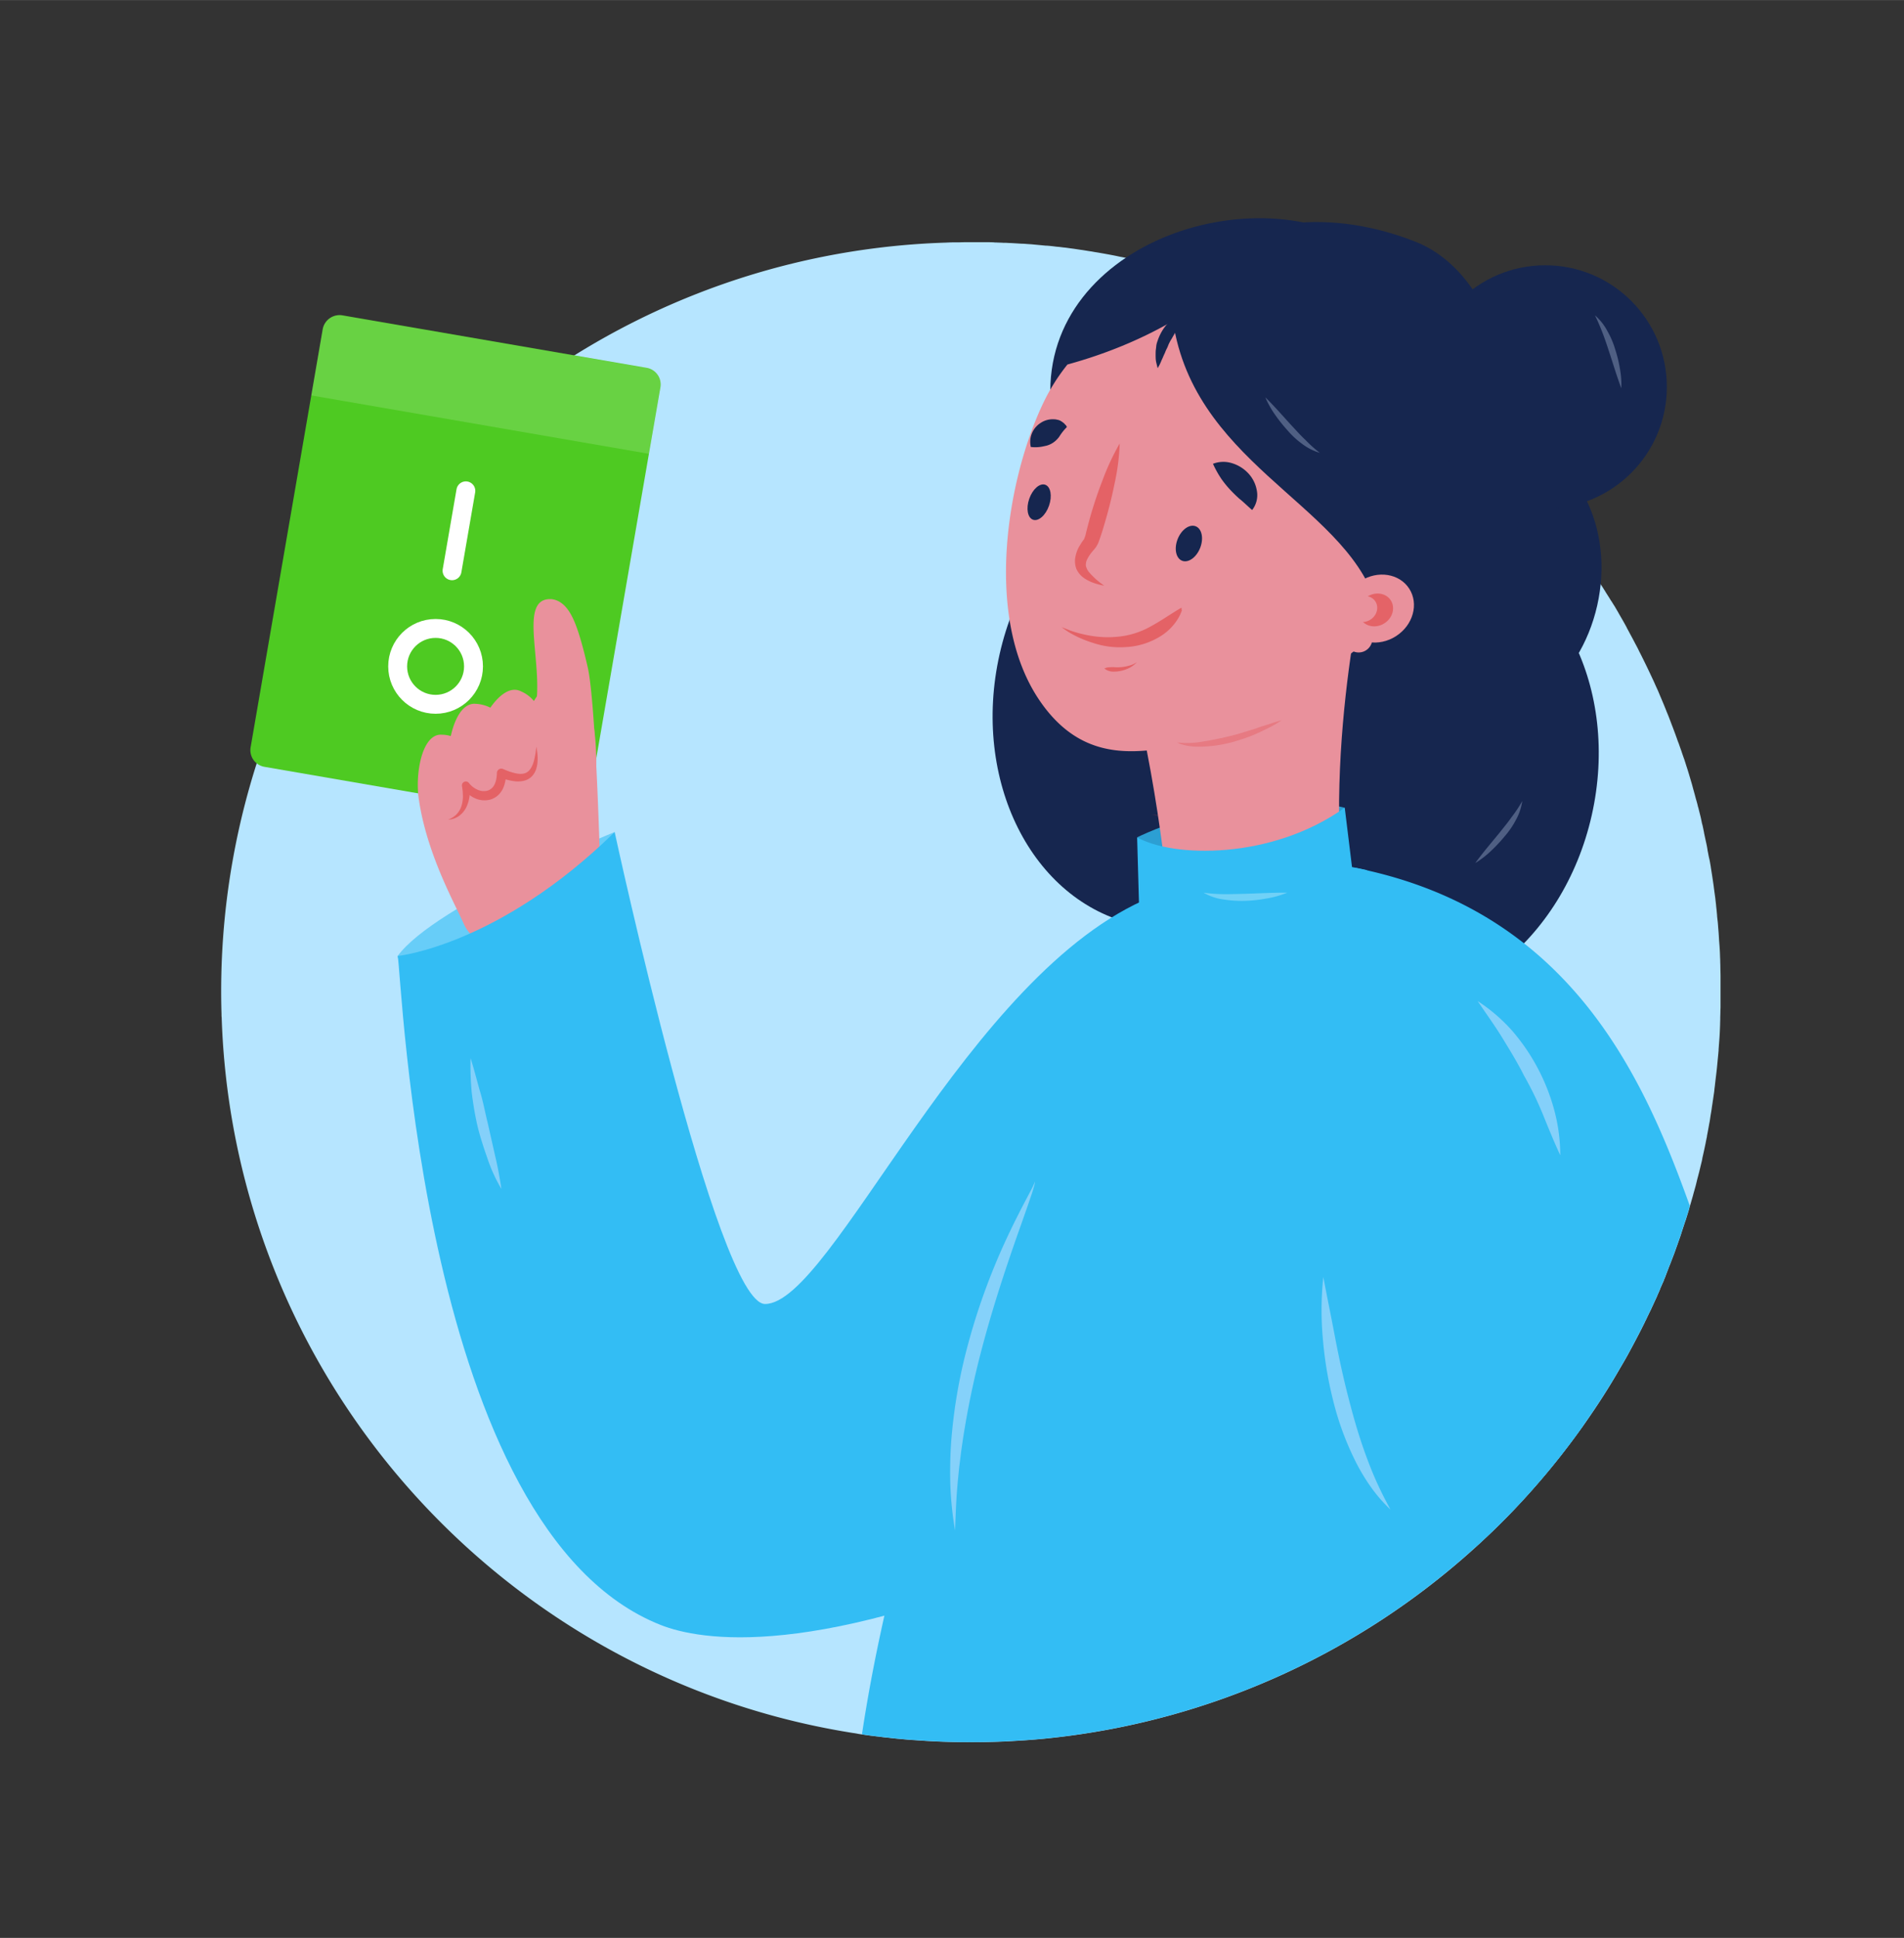
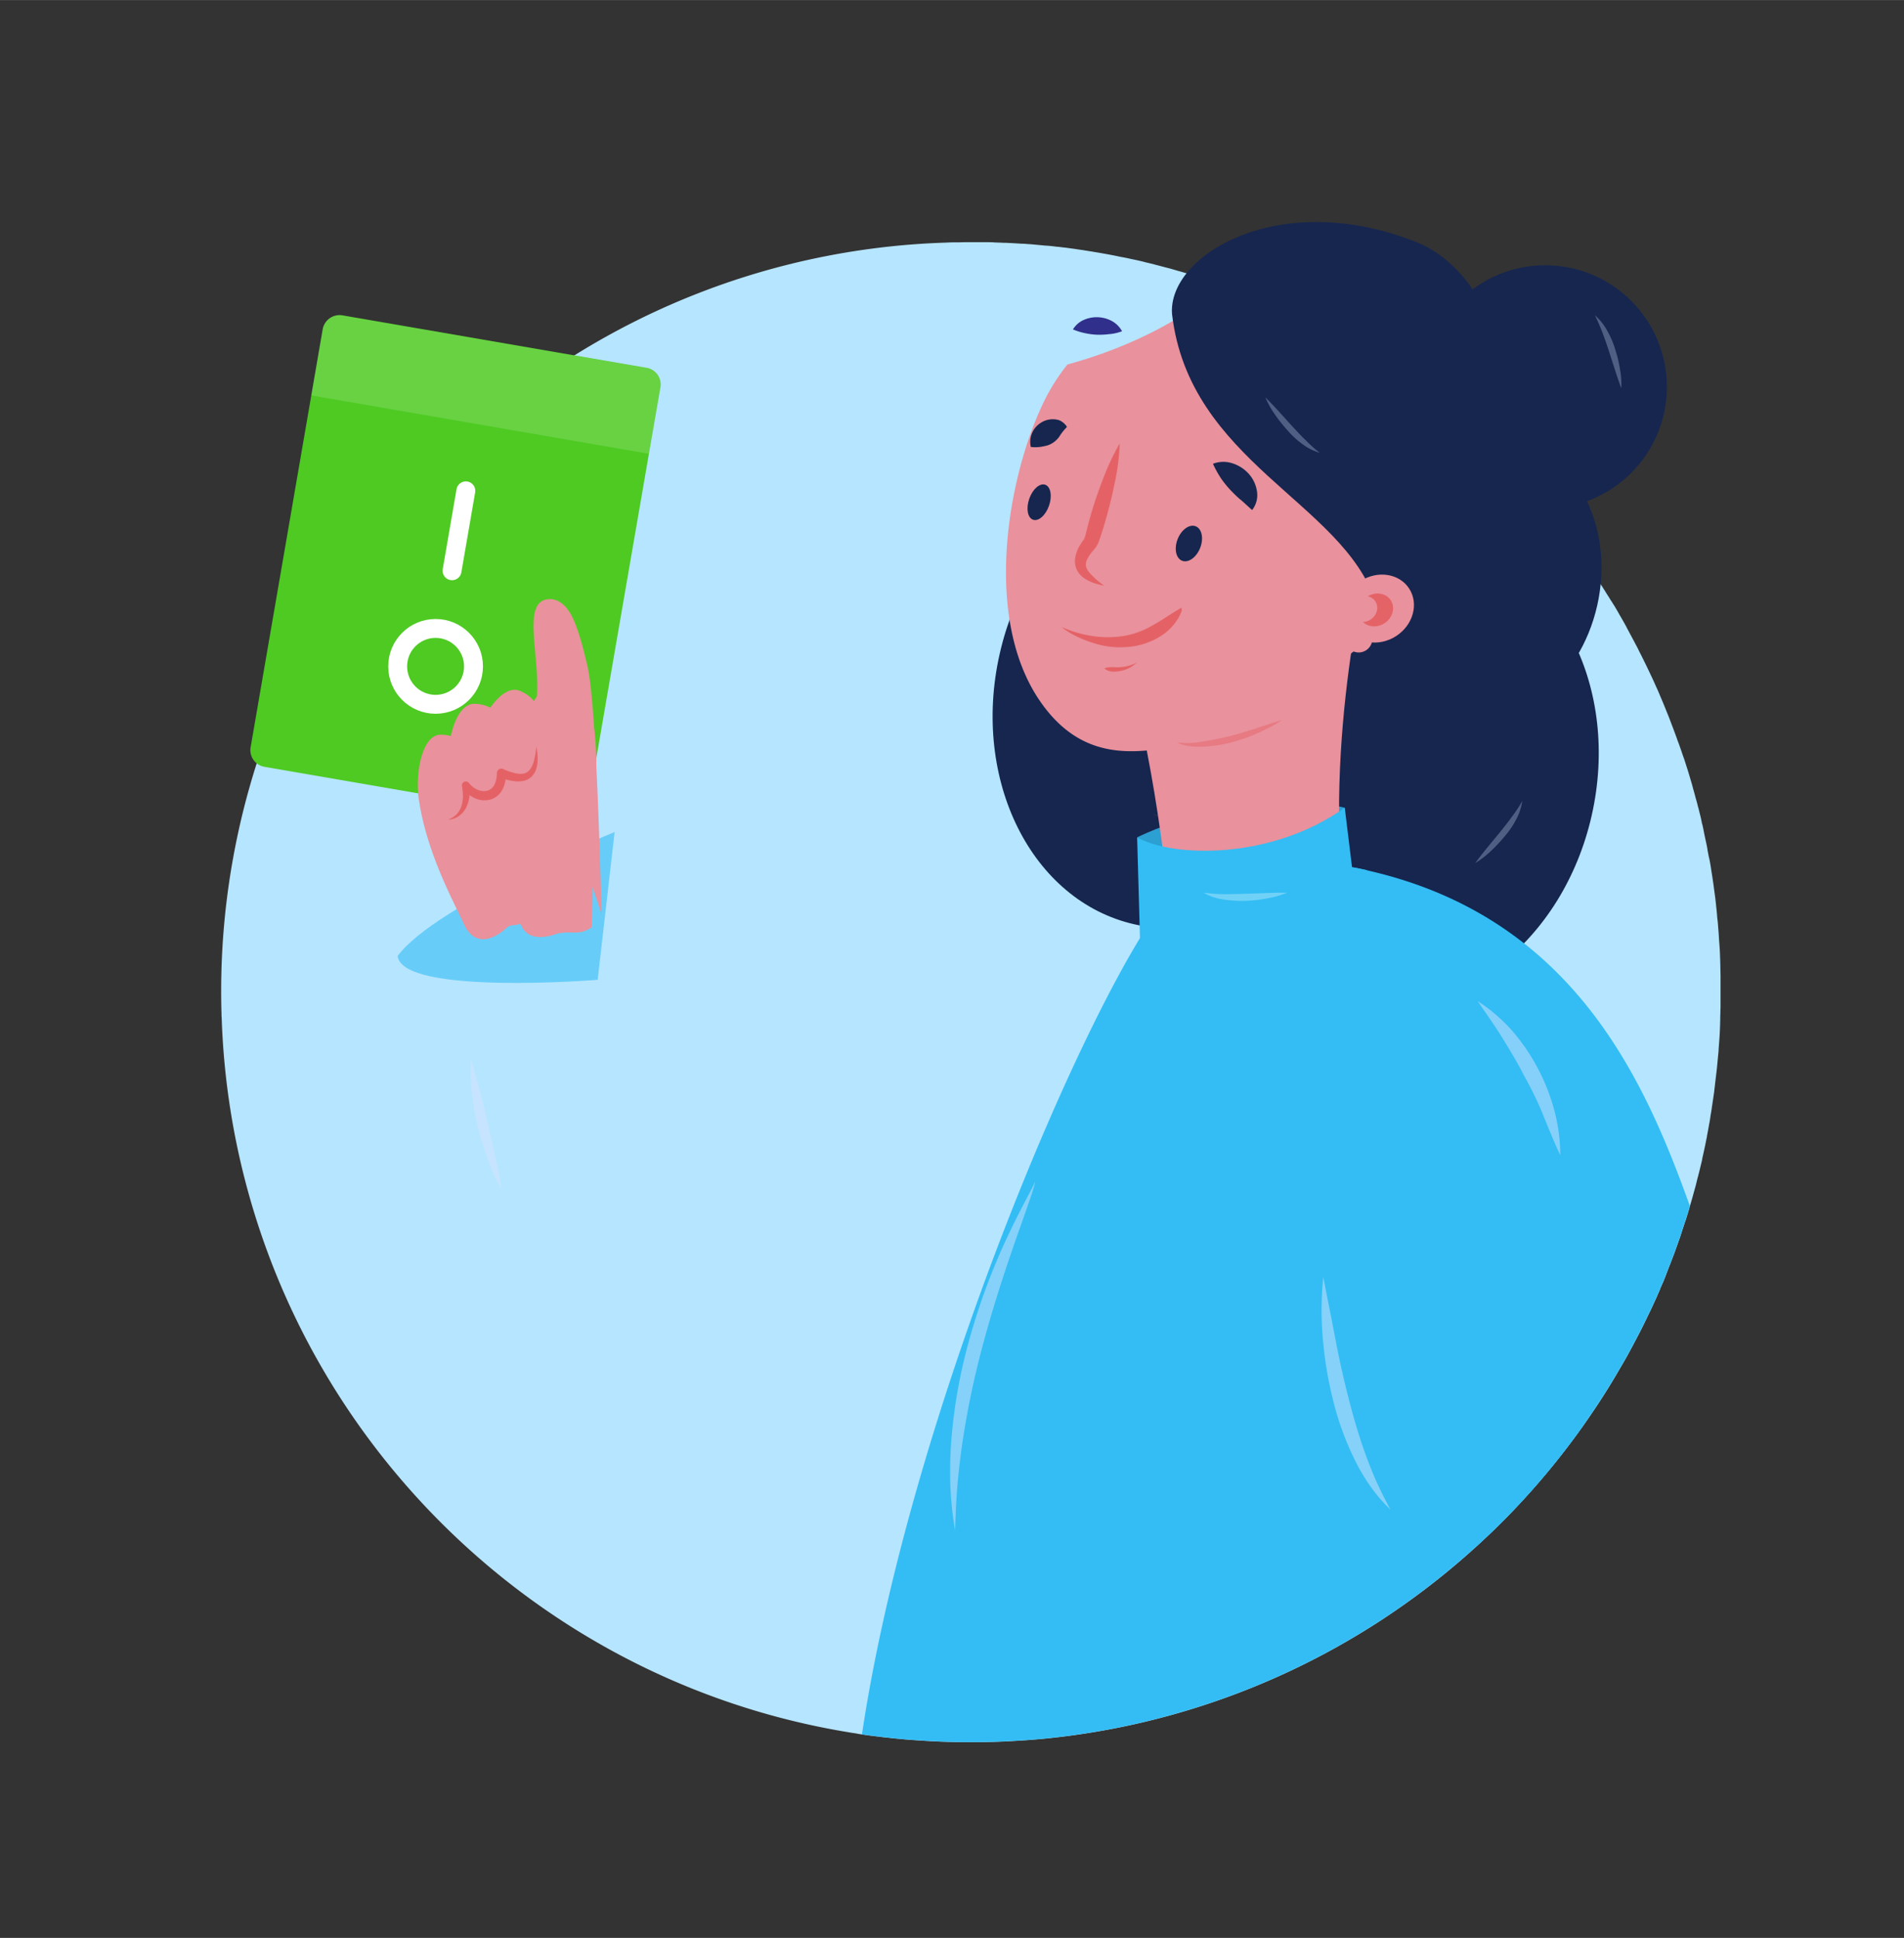
<svg xmlns="http://www.w3.org/2000/svg" width="426.51mm" height="434.01mm" viewBox="0 0 1209 1230.2">
  <rect x="0" y="0" width="1209" height="1230.2" fill="#333333" stroke="none" />
  <defs>
    <style>.cls-1{fill:#b6e5ff;}.cls-2{fill:#16264f;}.cls-3{fill:#4eca22;}.cls-4,.cls-5{fill:none;stroke:#fff;}.cls-4{stroke-linecap:round;stroke-linejoin:round;stroke-width:12px;}.cls-5{stroke-miterlimit:10;stroke-width:12px;}.cls-10,.cls-25,.cls-6{fill:#fff;}.cls-12,.cls-6{opacity:0.15;}.cls-20,.cls-25,.cls-6{isolation:isolate;}.cls-24,.cls-7,.cls-8{fill:#33bdf4;}.cls-8{opacity:0.8;}.cls-22,.cls-9{opacity:0.5;}.cls-11{fill:#dc7fa3;}.cls-13{fill:#c63d4e;}.cls-14{fill:#30308c;}.cls-15{fill:#e9919c;}.cls-16{fill:#3d389a;}.cls-17,.cls-20{opacity:0.6;}.cls-18,.cls-20,.cls-26{fill:#e14444;}.cls-19,.cls-22,.cls-23{fill:#d7e5ff;}.cls-19{opacity:0.3;}.cls-21,.cls-25{opacity:0.3;}.cls-24,.cls-26{opacity:0.6;}</style>
  </defs>
  <g id="Layer_4" data-name="Layer 4">
    <path class="cls-1" d="M1092.51,620.21v18.85c0,1-.09,2.19-.09,3.23,0,1.24-.1,2.57-.1,3.9v.39c0,1.23-.09,2.57-.09,3.8-.1,2.67-.19,5.43-.38,8.09-.1,1.33-.19,2.76-.29,4s-.19,2.47-.28,3.71v.67c-.1,1-.19,2.09-.29,3.14,0,.28-.09.57-.09.86l-.29,3c0,.38-.09.67-.09,1.05-.1.95-.19,2-.29,2.95-.29,2.85-.67,5.71-1,8.56-.09.77-.19,1.62-.28,2.48s-.19,1.52-.29,2.28c-.09,1.34-.28,2.57-.47,3.81l-.48,3.33c-.19,1-.29,2.1-.48,3.14s-.28,2.1-.47,3.24c-.19,1.33-.48,2.76-.67,4.09s-.38,2.76-.66,4.09c0,.19-.1.29-.1.48-.28,1.62-.57,3.14-.86,4.76-.19,1-.38,2-.57,3a4.53,4.53,0,0,1-.19,1.14c-.19,1-.47,2.19-.66,3.33-.67,3.24-1.34,6.38-2.1,9.61v.19c-.19,1.15-.47,2.29-.76,3.43-.09.29-.09.48-.19.76-.19.76-.38,1.62-.57,2.38s-.38,1.62-.57,2.38c-.29.95-.48,1.9-.76,2.86-.38,1.33-.67,2.66-1,4-.14.59-.3,1.2-.46,1.82l-.59,2.09-.09.38c-.38,1.23-.67,2.38-1,3.61-.62,2.17-1.24,4.28-1.86,6.43l-.42,1.47c0,.19-.1.29-.1.48-.76,2.47-1.52,4.95-2.28,7.33-.19.47-.38,1-.57,1.62-.67,2-1.34,4.09-2,6.09-.76,2.57-1.72,5-2.57,7.52-.48,1.33-1,2.76-1.43,4s-.95,2.57-1.43,3.81l-1.42,3.71-.1.29c-.48,1.23-1,2.38-1.43,3.61l-1.43,3.72c0,.09-.09.19-.09.28-.38,1.05-.76,2-1.24,3.05a4.62,4.62,0,0,1-.47,1.23c-.38.86-.76,1.72-1.15,2.57a5.93,5.93,0,0,1-.38.86c-.09.19-.19.48-.28.67a17.49,17.49,0,0,1-.76,1.9c-.38.95-.86,1.9-1.24,2.86s-.86,1.9-1.24,2.76-.76,1.61-1.14,2.47-.86,1.81-1.24,2.67a20.23,20.23,0,0,1-1,2.09l-1.33,2.76c-.57,1.14-1,2.19-1.62,3.33-.67,1.52-1.52,3.05-2.28,4.66-2.29,4.48-4.57,8.86-6.95,13.23-2.19,4.19-4.57,8.28-7,12.38q-5.1,8.87-10.56,17.38-2.8,4.38-5.71,8.69-3.37,5-6.88,10a476.34,476.34,0,0,1-44,53.44q-11.58,12.14-24,23.38a476.46,476.46,0,0,1-269.18,121.37c-8.86,1-17.71,1.62-26.65,2.1-2.86.19-5.71.28-8.57.38q-11.8.39-23.62.23-14.32-.19-28.63-1.28c-2.09-.09-4.19-.28-6.28-.47-3.33-.29-6.57-.58-9.9-1-2.29-.19-4.47-.47-6.66-.76-3.53-.39-7-.84-10.49-1.37l-2.27-.34c-1.33-.29-2.66-.48-4-.67l-3.43-.57c-140.58-23.41-261-108.78-331.31-227.85A473.87,473.87,0,0,1,140.76,646a15.91,15.91,0,0,1-.1-2.18A474.87,474.87,0,0,1,283,290c5.43-5.42,11-10.66,16.76-15.7A473.73,473.73,0,0,1,600.27,154c2.09-.09,4.09-.19,6.18-.19h2.95c2.1-.09,4.19-.09,6.28-.09h9.14c2,0,4.09,0,6.09.09a9.82,9.82,0,0,0,1.71.1c1.43.09,3,.09,4.38.19,1,0,2,0,3,.09l2.38.1,1.52.09,4.76.29c1.14,0,2.28.09,3.43.19l2.85.19,6.09.57,2.86.28h.47c1.72.1,3.33.29,5,.48.48.1.95.1,1.43.19,1.52.1,3,.29,4.38.48,1.24.09,2.57.28,3.81.47l2.95.38,3.14.48,2.66.38,2.95.48c1,.19,2,.28,3,.47l1.62.29,1.81.28c3.81.67,7.61,1.34,11.42,2.1l2.66.57c2.1.38,4.1.76,6.19,1.23l2.19.48c2,.38,4,.86,6,1.33,1.71.48,3.42.86,5,1.24,3,.76,5.9,1.52,8.76,2.28.66.2,1.23.29,1.81.48,1.61.38,3.23.86,4.85,1.33l2.28.67,1.43.38c.86.29,1.71.48,2.57.76,4.28,1.24,8.57,2.57,12.75,4,1.72.57,3.34,1.14,5,1.71l2.57.86c1.62.57,3.14,1,4.66,1.62l1.52.57,3.81,1.43c1.81.66,3.52,1.33,5.24,2l4.56,1.81.29.1,4,1.62a4.78,4.78,0,0,0,1,.47c.29.1.67.29,1,.38,1.23.57,2.57,1.05,3.8,1.62,1.62.67,3.24,1.43,4.86,2.09l3.61,1.62c.58.19,1,.48,1.62.67,1.53.66,2.95,1.33,4.48,2l4.28,2,1,.47c1.42.67,2.85,1.43,4.28,2.1h.09c1.53.76,3.05,1.61,4.67,2.37,1.42.67,2.85,1.43,4.28,2.19,2.19,1.15,4.28,2.29,6.38,3.43,1.14.57,2.19,1.24,3.33,1.81l4.57,2.57c1.23.76,2.57,1.43,3.8,2.19l1.24.76c1.43.76,2.67,1.52,4.09,2.38l4.29,2.57c.09,0,.19.09.28.19,1,.57,2.1,1.24,3.14,1.9.76.48,1.62,1.05,2.38,1.52,1,.67,2.19,1.34,3.24,2q2,1.29,4,2.57c1.8,1.14,3.61,2.38,5.32,3.52,1.24.86,2.48,1.72,3.81,2.57s2.67,1.81,4,2.76c1.9,1.34,3.81,2.76,5.71,4.1l3.14,2.28c1.33,1,2.57,1.9,3.81,2.86,3,2.28,6.09,4.56,9,6.94l3.33,2.67,1.14.95c1.14.86,2.29,1.9,3.43,2.76s2.19,1.81,3.23,2.67c3,2.47,5.91,4.94,8.76,7.51,1.33,1.15,2.57,2.38,3.9,3.53s2.57,2.28,3.91,3.52l3.8,3.52,3.71,3.52.19.19c1.15,1.05,2.19,2.09,3.24,3.14.19.19.38.29.48.48,1,.95,2,1.9,3,2.85l.66.67,1.15,1.14,1.52,1.52c.76.86,1.62,1.62,2.38,2.48l2.09,2.09a6.51,6.51,0,0,0,.76.86l2.76,2.95c1.43,1.52,2.86,3.05,4.29,4.66l2.66,3a9,9,0,0,1,1,1c.67.67,1.34,1.43,2,2.19.29.38.57.67.86,1.05s.85.95,1.24,1.42c1.61,1.81,3.14,3.62,4.66,5.43.57.67,1,1.24,1.52,1.81l1.81,2.19c.57.76,1.14,1.42,1.71,2.09,1.05,1.24,2.1,2.47,3.05,3.71.86,1,1.71,2.1,2.47,3.14,1.43,1.81,2.86,3.71,4.29,5.52.76.95,1.42,2,2.19,2.95.19.29.38.48.57.77.85,1.14,1.71,2.18,2.47,3.33,1,1.23,1.9,2.57,2.86,3.9l1.14,1.71q1.27,1.86,2.57,3.71c1,1.43,2,2.95,3,4.38s2.09,3.05,3.14,4.67c.86,1.33,1.81,2.76,2.66,4.09,0,0,.1,0,.1.09.76,1.14,1.43,2.29,2.19,3.43.28.48.57.95.86,1.43.57.85,1.14,1.81,1.71,2.66l1.33,2.19a.1.1,0,0,1,.1.1c.66.95,1.23,2,1.9,3a6.78,6.78,0,0,1,.48.76c.66,1.15,1.33,2.29,2,3.43l.48.86c.86,1.52,1.71,2.95,2.57,4.47s1.71,3,2.57,4.66v.1c.86,1.52,1.62,3,2.47,4.57s1.62,3,2.48,4.66,1.71,3.14,2.47,4.76,1.62,3.14,2.38,4.76c1.62,3.23,3.14,6.37,4.67,9.61l2.28,4.85c.76,1.62,1.43,3.24,2.19,4.86s1.43,3.23,2.09,4.85c1.34,3.14,2.67,6.28,3.91,9.42.09.29.28.67.38,1,.66,1.52,1.23,2.95,1.8,4.47.67,1.71,1.24,3.33,1.91,5l1.71,4.57c.19.48.29.86.48,1.33.47,1.24.85,2.48,1.33,3.72a14.59,14.59,0,0,1,.67,1.8c.47,1.24.85,2.48,1.33,3.72.47,1.52,1,2.95,1.52,4.47.1.29.19.48.29.76.47,1.43.95,2.95,1.42,4.47.1.29.19.58.29.86,1.05,3.24,2,6.57,3,9.9.48,1.62.86,3.24,1.33,4.85.19.57.29,1.15.48,1.72.38,1.33.66,2.57,1.05,3.9.47,1.52.85,3,1.23,4.66a6.84,6.84,0,0,1,.38,1.33c.38,1.53.76,3,1.15,4.57s.66,3.05,1,4.67c.1.28.19.66.29,1,.38,1.62.66,3.14,1,4.76v.19c.39,1.81.77,3.62,1.15,5.33s.76,3.43,1,5.14l.1.76c.38,1.62.57,3.14,1,4.86s.67,3.52,1,5.23v.19c.67,4.19,1.33,8.38,1.91,12.57.09,1,.28,2,.38,3,.19,1.33.38,2.76.57,4.09.09.86.19,1.72.28,2.57.1.57.1,1,.19,1.53l.1,1.23c.09.86.19,1.72.28,2.48.1,1,.19,2.09.29,3.14a21.91,21.91,0,0,0,.19,2.19c.1.85.19,1.71.29,2.57.09,1.14.19,2.28.28,3.52l.29,3.62c0,.57.09,1.14.09,1.71.1.95.1,2,.19,3,.19,2.37.38,4.75.48,7.13l.09,2.38c0,.86.1,1.81.1,2.76,0,1.24.09,2.48.09,3.71C1092.42,615.83,1092.51,618,1092.51,620.21Z" />
    <ellipse class="cls-2" transform="translate(217.37 1253.4) rotate(-77.3)" cx="892.34" cy="490.79" rx="148.47" ry="121.37" />
    <ellipse class="cls-2" transform="translate(156.45 1079.5) rotate(-77.3)" cx="753.14" cy="441.92" rx="148.47" ry="121.37" />
    <path class="cls-3" d="m204.91 209a10.94 10.94 0 0 1 12.56-8.85l193 33.31a10.74 10.74 0 0 1 8.86 12.47l-45.87 265.31a10.74 10.74 0 0 1-12.46 8.85l-193-33.31a10.74 10.74 0 0 1-8.85-12.47l45.76-265.31z" />
    <line class="cls-4" x1="287.04" x2="295.8" y1="362.29" y2="311.56" />
    <circle class="cls-5" cx="276.59" cy="423" r="24.08" />
    <path class="cls-6" d="m204.91 209a10.77 10.77 0 0 1 12.46-8.76l193 33.31a10.74 10.74 0 0 1 8.87 12.45l-7.24 42.05-214.33-37.05 7.24-42z" />
    <path class="cls-7" d="M1005.31,904.94a476.34,476.34,0,0,1-44,53.44q-11.58,12.14-24,23.38a476.46,476.46,0,0,1-269.18,121.37c-8.86,1-17.71,1.62-26.65,2.1-2.86.19-5.71.28-8.57.38q-11.8.39-23.62.23-14.32-.19-28.63-1.28c-2.09-.09-4.19-.28-6.28-.47-3.33-.29-6.57-.58-9.9-1-2.29-.19-4.47-.47-6.66-.76-3.53-.39-7-.84-10.49-1.37,34.13-227.75,169.06-523.24,203.93-539.26,29-13.31,76.77-12.79,100.92-11.48,3.13.17,5.86.35,8.1.52h0c2.54.49,5,1,7.51,1.58,1,1.47,3.07,4.51,6,9C897.38,597.93,976.88,731.06,1005.31,904.94Z" />
    <path class="cls-8" d="m792.86 580.63s20.89-8.5 61-67.89c-63-15.73-131.79 18.78-131.79 18.78z" />
    <g class="cls-9">
      <path class="cls-10" d="M738,291.73c.25.29.75.17,1-.07a.65.65,0,0,0-.08-1l-14.13-11.11h0c-.24-.29-.74-.17-1,.08h0a.64.64,0,0,0,.08,1L738,291.73Z" />
      <circle class="cls-10" cx="717.73" cy="274.76" r="1.7" />
    </g>
    <path class="cls-11" d="m705.93 367.15a3.31 3.31 0 0 0-1.23-1.46l-0.62-0.37a9.12 9.12 0 0 0-2.44-0.64l-1.65 7.6c0 0.54 0 1.24-0.09 1.78a6 6 0 0 0 6.5 5.78h0.17c1.06-5.74 1.04-10.12-0.64-12.69z" />
    <g class="cls-12">
      <path class="cls-13" d="M746.71,516c2.53-.38,5.2-1,7.69-1.52a29.55,29.55,0,0,1,3.8-1l3.79-1c5.12-1.3,10-3.07,15-4.7,2.39-1.05,5-1.81,7.44-2.69s4.85-1.76,7.47-2.52c-2.11,1.51-4.42,2.9-6.74,4.28s-4.7,2.43-7,3.65a58.28,58.28,0,0,1-7.33,3.18c-2.59.92-5,1.8-7.64,2.56A72.38,72.38,0,0,1,747.37,519a37.08,37.08,0,0,1-16-2.07A52.1,52.1,0,0,0,746.71,516Z" />
    </g>
    <path class="cls-14" d="M704.15,212.1a53.15,53.15,0,0,1-7.28.37,45.76,45.76,0,0,1-7.23-.86,41.1,41.1,0,0,1-8.33-2.52,15.12,15.12,0,0,1,7.1-6.13,20.36,20.36,0,0,1,17.36.67,16.34,16.34,0,0,1,6.7,6.61A28.4,28.4,0,0,1,704.15,212.1Z" />
    <path class="cls-15" d="m715.29 421.5c20.58 73.24 27.27 155.81 27.27 155.81l111.86 2.24c-15-109.28 15.41-227.81 15.41-227.81s-97.57 29.63-154.54 69.76z" />
    <ellipse class="cls-2" transform="translate(375.9 1206.1) rotate(-77.3)" cx="942.03" cy="368.01" rx="90.54" ry="74.01" />
-     <path class="cls-2" d="m844.55 155.47 10.77 69.84s-167.74 131.41-185.79 46.85c-23-106.87 111-160.88 190-120 41.2 21.33-14.98 3.31-14.98 3.31z" />
    <path class="cls-16" d="m825.66 261.87c4.71 0.61 3.72 8-1 7.44-4.87-0.56-3.66-8.04 1-7.44z" />
    <path class="cls-15" d="M953.57,368s-12.85,31.4-61.38,31c-34.44-.18-66.67,61-122.45,70.48-35.17,5.45-77.59,22.14-109.6-24.78-35.83-52.48-20.66-141.13,2.49-189.26a124.71,124.71,0,0,1,15.17-24.07c77.46-21.22,111.33-62.15,111.33-62.15Z" />
    <path class="cls-2" d="m898.81 153.43c59.23 23.29 75.93 126.49 62.25 198.31-12.69 66.61-52.35 106.24-87.71 30.09-20.78-63.05-118.15-88.66-129.11-182.34-3.12-37.15 67.38-80.37 154.57-46.06z" />
    <circle class="cls-2" cx="981.19" cy="245.59" r="77.22" />
-     <path class="cls-2" d="M744.43,202.42a30.61,30.61,0,0,0-7.28,9,31.94,31.94,0,0,0-2.22,5.28,12.45,12.45,0,0,0-.72,2.81c-.08,1.07-.21,2-.34,2.89a52.5,52.5,0,0,0,0,5.62,17.33,17.33,0,0,0,.52,2.86l.69,2.81a28.21,28.21,0,0,0,2.47-5c.83-1.61,1.33-3.13,2.17-4.74a20.25,20.25,0,0,1,1-2.35,18.67,18.67,0,0,0,1-2.19,14.83,14.83,0,0,1,1-2.19A19.07,19.07,0,0,1,744,215c1.59-2.85,3.22-5.53,5.13-8.45s3.88-5.69,6.08-8.86A25,25,0,0,0,744.43,202.42Z" />
    <ellipse class="cls-2" transform="translate(156.6 920.2) rotate(-68.43)" cx="754.88" cy="344.96" rx="11.76" ry="7.67" />
    <ellipse class="cls-2" transform="translate(141.79 837.07) rotate(-70.8)" cx="659.81" cy="318.78" rx="11.76" ry="6.65" />
    <path class="cls-2" d="m775.74 304.26a65.86 65.86 0 0 0 5.5 6.73c1.9 2 3.75 3.82 5.76 5.61 2.39 1.87 4.49 4 8.07 7.15a15.27 15.27 0 0 0 3-12.3 21.15 21.15 0 0 0-5.53-11.11 23.56 23.56 0 0 0-10.14-6.3 18.46 18.46 0 0 0-12.19 0.35 64.3 64.3 0 0 0 5.53 9.87z" />
    <path class="cls-2" d="m663.18 283.18a14.09 14.09 0 0 0 5.6-2.24 15.79 15.79 0 0 0 3.82-3.74 33 33 0 0 1 4.83-6.1 3.92 3.92 0 0 0-0.66-1.24 4.17 4.17 0 0 1-0.94-1 17.86 17.86 0 0 0-2.15-1.58 6 6 0 0 0-2.31-0.84 8.36 8.36 0 0 0-2.35-0.3 13.73 13.73 0 0 0-8.37 2.4 14.23 14.23 0 0 0-6.11 15.18 24.15 24.15 0 0 0 8.64-0.54z" />
    <path class="cls-7" d="m722.05 531.52 2.18 77.07 39.41 49 93-59.17s2.37-4.75 6.24-12.27l-9-73.45c-46.83 33.43-109.5 31.62-131.83 18.82z" />
    <ellipse class="cls-15" transform="translate(-69.89 534.84) rotate(-32.75)" cx="875.21" cy="386.35" rx="23.35" ry="20.8" />
    <g class="cls-17">
      <ellipse class="cls-18" transform="translate(-70.6 534.14) rotate(-32.75)" cx="873.67" cy="387.22" rx="11.25" ry="10.06" />
    </g>
    <ellipse class="cls-15" transform="translate(-71.52 529.84) rotate(-32.75)" cx="865.9" cy="386.63" rx="8.86" ry="8.01" />
    <circle class="cls-15" cx="862.72" cy="405.48" r="8.69" />
    <path class="cls-19" d="m946.84 540.08a101.24 101.24 0 0 0 8.59-9.19 53.8 53.8 0 0 0 7.16-10.46 34.06 34.06 0 0 0 4-11.92 82.81 82.81 0 0 1-6.85 10.32c-2.32 3.34-4.93 6.43-7.48 9.67-5.16 6.32-10.54 12.56-15.5 19.36a59.81 59.81 0 0 0 10.08-7.78z" />
    <path class="cls-20" d="M707.67,307.22c-1.65,8.31-3.8,16.73-6.2,24.86-.59,1.9-1.14,4-1.85,6.07l-1,3.05-1.26,3.47a15.79,15.79,0,0,1-1.08,2,4.2,4.2,0,0,1-.63,1l-.41.45-.25.42a28,28,0,0,0-1.92,2.22,25.07,25.07,0,0,0-2.79,4.37,7.58,7.58,0,0,0-.76,4.05,9.46,9.46,0,0,0,2.29,4.35,47.86,47.86,0,0,0,9.38,8.23,37.61,37.61,0,0,1-6.35-1.6,26.2,26.2,0,0,1-6.19-3,14.51,14.51,0,0,1-5.14-5.94,14.13,14.13,0,0,1-.49-8.48,20.59,20.59,0,0,1,3-7.05,31.59,31.59,0,0,1,1.92-2.93l.29-.24.12-.21c0-.17.13-.21.09-.37l.33-.79a13.87,13.87,0,0,0,.76-2.64l.8-3.18c.55-2.06,1.1-4.13,1.64-6.19,2.36-8.3,5-16.31,8.11-24.27A151.55,151.55,0,0,1,711,281.48,139.42,139.42,0,0,1,707.67,307.22Z" />
    <path class="cls-20" d="m702.82 423.71a33.41 33.41 0 0 1 4.51-0.23 26 26 0 0 0 9.6-0.94 14.75 14.75 0 0 0 5.05-2.29 18.5 18.5 0 0 1-4.56 3.57 22.14 22.14 0 0 1-10.27 2.51 9.26 9.26 0 0 1-4.67-1.14 7.61 7.61 0 0 1-1.27-0.91 6 6 0 0 0 1.61-0.57z" />
    <path class="cls-20" d="m750.47 387.48a31.84 31.84 0 0 1-1.93 4.33 34.09 34.09 0 0 1-13.46 13.12 45.64 45.64 0 0 1-20.16 5.81 53.75 53.75 0 0 1-20.82-2.62 70.58 70.58 0 0 1-14.73-6.4 57.43 57.43 0 0 1-5.28-3.63l5.82 2.26a78.41 78.41 0 0 0 14.91 3.55 64.06 64.06 0 0 0 19.06-0.27 52.84 52.84 0 0 0 16.94-6.08c6.34-3.48 11-6.72 14.35-8.77 1.66-1.11 2.9-1.76 3.82-2.34a5.52 5.52 0 0 1 1.4-0.69 2.55 2.55 0 0 0 0.08 1.73z" />
    <g class="cls-21">
      <path class="cls-18" d="M764.28,470.63c2.92-.39,5.67-1,8.42-1.53l4.14-.85,4.13-1c5.52-1.3,10.88-3.12,16.41-4.77,2.61-1.08,5.37-1.82,8.13-2.73s5.54-1.81,8.3-2.55a66.66,66.66,0,0,1-7.52,4.46c-2.61,1.26-5.06,2.52-7.84,3.77a83.14,83.14,0,0,1-8.15,3.24c-2.77.91-5.54,1.81-8.3,2.55a84.75,84.75,0,0,1-17.34,2.68c-5.82.27-11.95,0-17.3-2.6A55.91,55.91,0,0,0,764.28,470.63Z" />
    </g>
    <path class="cls-19" d="m1028.6 234a78.2 78.2 0 0 0-3-12.25 52.91 52.91 0 0 0-4.94-11.6 34.14 34.14 0 0 0-7.89-10c1.76 3.6 3.39 7.41 4.86 11.27 1.43 3.68 2.73 7.58 4 11.47 2.6 7.78 4.88 15.65 7.86 23.52a53.49 53.49 0 0 0-0.89-12.41z" />
    <path class="cls-19" d="m809.69 263.32a97.83 97.83 0 0 0 7.85 9.84 53.49 53.49 0 0 0 9.3 8.6 34.18 34.18 0 0 0 11.21 5.68 82.11 82.11 0 0 1-9.21-8.27c-3-2.78-5.64-5.82-8.48-8.81-5.51-6-10.89-12.25-16.9-18.15a59.63 59.63 0 0 0 6.23 11.11z" />
    <path class="cls-7" d="M1073,765.5l-.42,1.47c0,.19-.1.29-.1.48-.76,2.47-1.52,4.95-2.28,7.33-.19.47-.38,1-.57,1.62-.67,2-1.34,4.09-2,6.09-.76,2.57-1.72,5-2.57,7.52-.48,1.33-1,2.76-1.43,4s-.95,2.57-1.43,3.81l-1.42,3.71-.1.29c-.48,1.23-1,2.38-1.43,3.61l-1.43,3.72c0,.09-.09.19-.09.28-.38,1.05-.76,2-1.24,3.05a4.62,4.62,0,0,1-.47,1.23c-.38.86-.76,1.72-1.15,2.57a5.93,5.93,0,0,1-.38.86c-.09.19-.19.48-.28.67a17.49,17.49,0,0,1-.76,1.9c-.38.95-.86,1.9-1.24,2.86s-.86,1.9-1.24,2.76-.76,1.61-1.14,2.47-.86,1.81-1.24,2.67a20.23,20.23,0,0,1-1,2.09l-1.33,2.76c-.57,1.14-1,2.19-1.62,3.33-.67,1.52-1.52,3.05-2.28,4.66-2.29,4.48-4.57,8.86-6.95,13.23-2.19,4.19-4.57,8.28-7,12.38q-5.1,8.87-10.56,17.38-2.8,4.38-5.71,8.69-3.37,5-6.88,10a476.34,476.34,0,0,1-44,53.44q-11.58,12.14-24,23.38c-3.37-14.57-16.5-69.64-34.55-124.59-3.22-9.81-6.59-19.61-10.1-29.17-16.55-45.17-36-85.11-55.39-95.52-6.84-3.66-11.21-9.44-13.69-16.75-14.89-44.44,24.5-154.27,28.6-165.47.23-.61.34-.93.34-.93,1.14.2,2.26.39,3.37.6,1.47.27,2.93.55,4.39.85h0c2.54.49,5,1,7.51,1.58C999,581.86,1044.39,685.82,1073,765.5Z" />
    <path class="cls-22" d="m938.31 635.5c5.37 8 10.83 15.48 15.68 23.4s9.71 15.84 13.74 23.9a214.34 214.34 0 0 1 12 24.68c3.44 8.49 6.88 17 11 25.86a110.88 110.88 0 0 0-3.75-28.43 128.08 128.08 0 0 0-26.78-50.59 107.56 107.56 0 0 0-21.89-18.82z" />
    <g class="cls-9">
      <path class="cls-23" d="m847.7 848.76c2.39 12.6 5.11 25.14 8.28 37.54s6.66 24.7 11.02 36.7c2.2 6 4.52 12 7.17 17.84s5.55 11.57 8.75 17.42a95.3 95.3 0 0 1-12.92-14.99 123.91 123.91 0 0 1-10.06-17.19 183.8 183.8 0 0 1-13.47-37.25 240.9 240.9 0 0 1-6.47-38.83 200.68 200.68 0 0 1 0.27-39.36c2.45 12.89 5.05 25.52 7.43 38.12z" />
    </g>
    <path class="cls-24" d="M390.27,528.18S276.59,574,252.51,606.86c2.75,25.15,127,15.12,127,15.12Z" />
    <path class="cls-15" d="M354.11,592.51s-23.65,10.35-24.66-12.74c-.53-14.35-6.47-82.37,1.88-116.36C335.05,448.12,347.89,427,359,431.1c.41.1.86.39,1.39.57a21.62,21.62,0,0,1,8.43,7c10.2,13.68,11,41.28,8.76,68.49-.32,4.73-1.48,77.13-1.95,81.61C367,594.05,364.61,590.78,354.11,592.51Z" />
    <path class="cls-15" d="M339.47,452.44c6.95-29-11.5-73.13,10.57-72.13a7.71,7.71,0,0,1,.95.12,12.87,12.87,0,0,1,5.28,2.22h0c.31.21.62.46.93.7,3.47,2.82,6.08,7.41,8.26,13,3,7.79,5.48,17.47,7.71,27.12,6,26.21,8.55,154.36,8.92,157.15" />
    <path class="cls-15" d="m323.66 571.55s-24.36 10.71-25.41-13c-0.73-14.8-5.61-52 3-86.92 3.71-15.77 17-37.35 28.42-33.26a7.21 7.21 0 0 1 1.5 0.64 21.38 21.38 0 0 1 8.77 7.2c10.47 14 11.5 42.54 9.1 70.46-0.43 4.66-2.72 46.35-3.26 50.93-8.88 5.4-11.25 2.14-22.12 3.95z" />
    <path class="cls-15" d="M341.05,580s-20.4,19-29.55-4.08c-5.71-14.48-23.28-49.27-26.75-86.68-1.55-16.75,4-42.65,16.67-42.52.6.07,1.08.06,1.68.12a23.08,23.08,0,0,1,11.09,4.06c15,10.4,25.78,38.14,33,66.47,1.24,4.77,13.29,46.7,14.31,51.34C354.58,577,351,574.56,341.05,580Z" />
    <path class="cls-15" d="m321.91 588.74s-18.18 18.47-27.59-2.67c-5.91-13.17-23.68-44.9-28.48-79.5-2.16-15.55 2-39.78 13.78-40.23 0.48 0 1.08 0.06 1.56 0.05a20.88 20.88 0 0 1 10.45 3.33c14.5 8.95 25.63 34.38 33.5 60.42 1.35 4.37 14.26 42.71 15.42 47.12-6.09 8.04-9.44 6.06-18.64 11.48z" />
-     <path class="cls-7" d="m683 981.48c-165.51 73.83-239.22 59.63-263.46 50.06-152-60-164.28-412-167-424.68 0 0 64.2-6.53 137.76-78.68 0 0 64.79 299.58 95.5 299.58 42.52 0 128.37-211 245.67-258.5" />
    <path class="cls-25" d="M804.3,570.34a87.08,87.08,0,0,1-13.41,1.49,76.56,76.56,0,0,1-13.65-.8,34.51,34.51,0,0,1-13-4.36,102.38,102.38,0,0,0,13.3.92c4.47,0,8.82-.11,13.18-.23,8.72-.23,17.54-.8,26.6-.69A58.49,58.49,0,0,1,804.3,570.34Z" />
    <path class="cls-22" d="m298.79 671.69c2.26 7 3.91 13.8 5.87 20.69 2.07 6.59 3.31 13.57 5 20.36l4.74 21c1.65 6.79 2.89 13.76 4 21a99 99 0 0 1-9-19.75c-2.37-6.71-4.63-13.71-6.28-20.5a214.07 214.07 0 0 1-3.61-21.24 186.55 186.55 0 0 1-0.72-21.56z" />
    <g class="cls-9">
      <path class="cls-23" d="M657.24,750a21.49,21.49,0,0,1-.77,3.54c-.34,1.16-.68,2.31-1.05,3.46-.74,2.29-1.53,4.56-2.3,6.83l-4.75,13.56c-3.24,9-6.32,18-9.35,27C633,822.48,627.46,840.66,622.7,859a549.27,549.27,0,0,0-11.42,55.64l-1,7-.87,7.06-.44,3.54-.34,3.54c-.22,2.36-.49,4.73-.66,7.1-.86,9.49-1.16,19-1.52,28.63a215.51,215.51,0,0,1-3-28.74,274.67,274.67,0,0,1,.65-29,331.64,331.64,0,0,1,9.71-57.13,411.8,411.8,0,0,1,18.47-54.8c3.68-8.9,7.74-17.63,12-26.27,2.16-4.29,4.31-8.58,6.56-12.82l3.35-6.36A52.51,52.51,0,0,0,657.24,750Z" />
    </g>
    <path class="cls-26" d="M284.5,520.25a13.14,13.14,0,0,0,8.59-8.88,21.52,21.52,0,0,0,.86-6.16c-.06-1.06-.09-2.11-.18-3.17l-.43-3.18a2.47,2.47,0,0,1,4.37-1.88l.11.13a14.19,14.19,0,0,0,5.62,4.28,9.34,9.34,0,0,0,6.31.44,7.33,7.33,0,0,0,4.32-4,14.59,14.59,0,0,0,1.07-3.31,23.68,23.68,0,0,0,.38-3.73v-.2a2.82,2.82,0,0,1,2.94-2.68,2.93,2.93,0,0,1,1,.23,40,40,0,0,0,8.21,2.79c2.72.54,5.3.45,7.24-.9s3.3-4.07,4.09-6.94a57.86,57.86,0,0,0,1.55-9.12,38.71,38.71,0,0,1,.7,4.69,27.78,27.78,0,0,1,.06,4.83,19,19,0,0,1-.94,4.94,11.69,11.69,0,0,1-2.9,4.63,10.73,10.73,0,0,1-5.1,2.63,17.37,17.37,0,0,1-5.4.25,39,39,0,0,1-9.67-2.51l3.93-2.65a21.56,21.56,0,0,1-1.77,9.6,13.79,13.79,0,0,1-3.14,4.37,12.7,12.7,0,0,1-4.82,2.76,14.6,14.6,0,0,1-10.35-1,18.4,18.4,0,0,1-7.37-6.51l4.48-1.75.12,3.61c-.05,1.22-.16,2.44-.25,3.64a22.57,22.57,0,0,1-2.12,7.09,14.88,14.88,0,0,1-4.82,5.55l-.77.49-.81.41a13.09,13.09,0,0,1-1.66.67A11.14,11.14,0,0,1,284.5,520.25Z" />
  </g>
</svg>